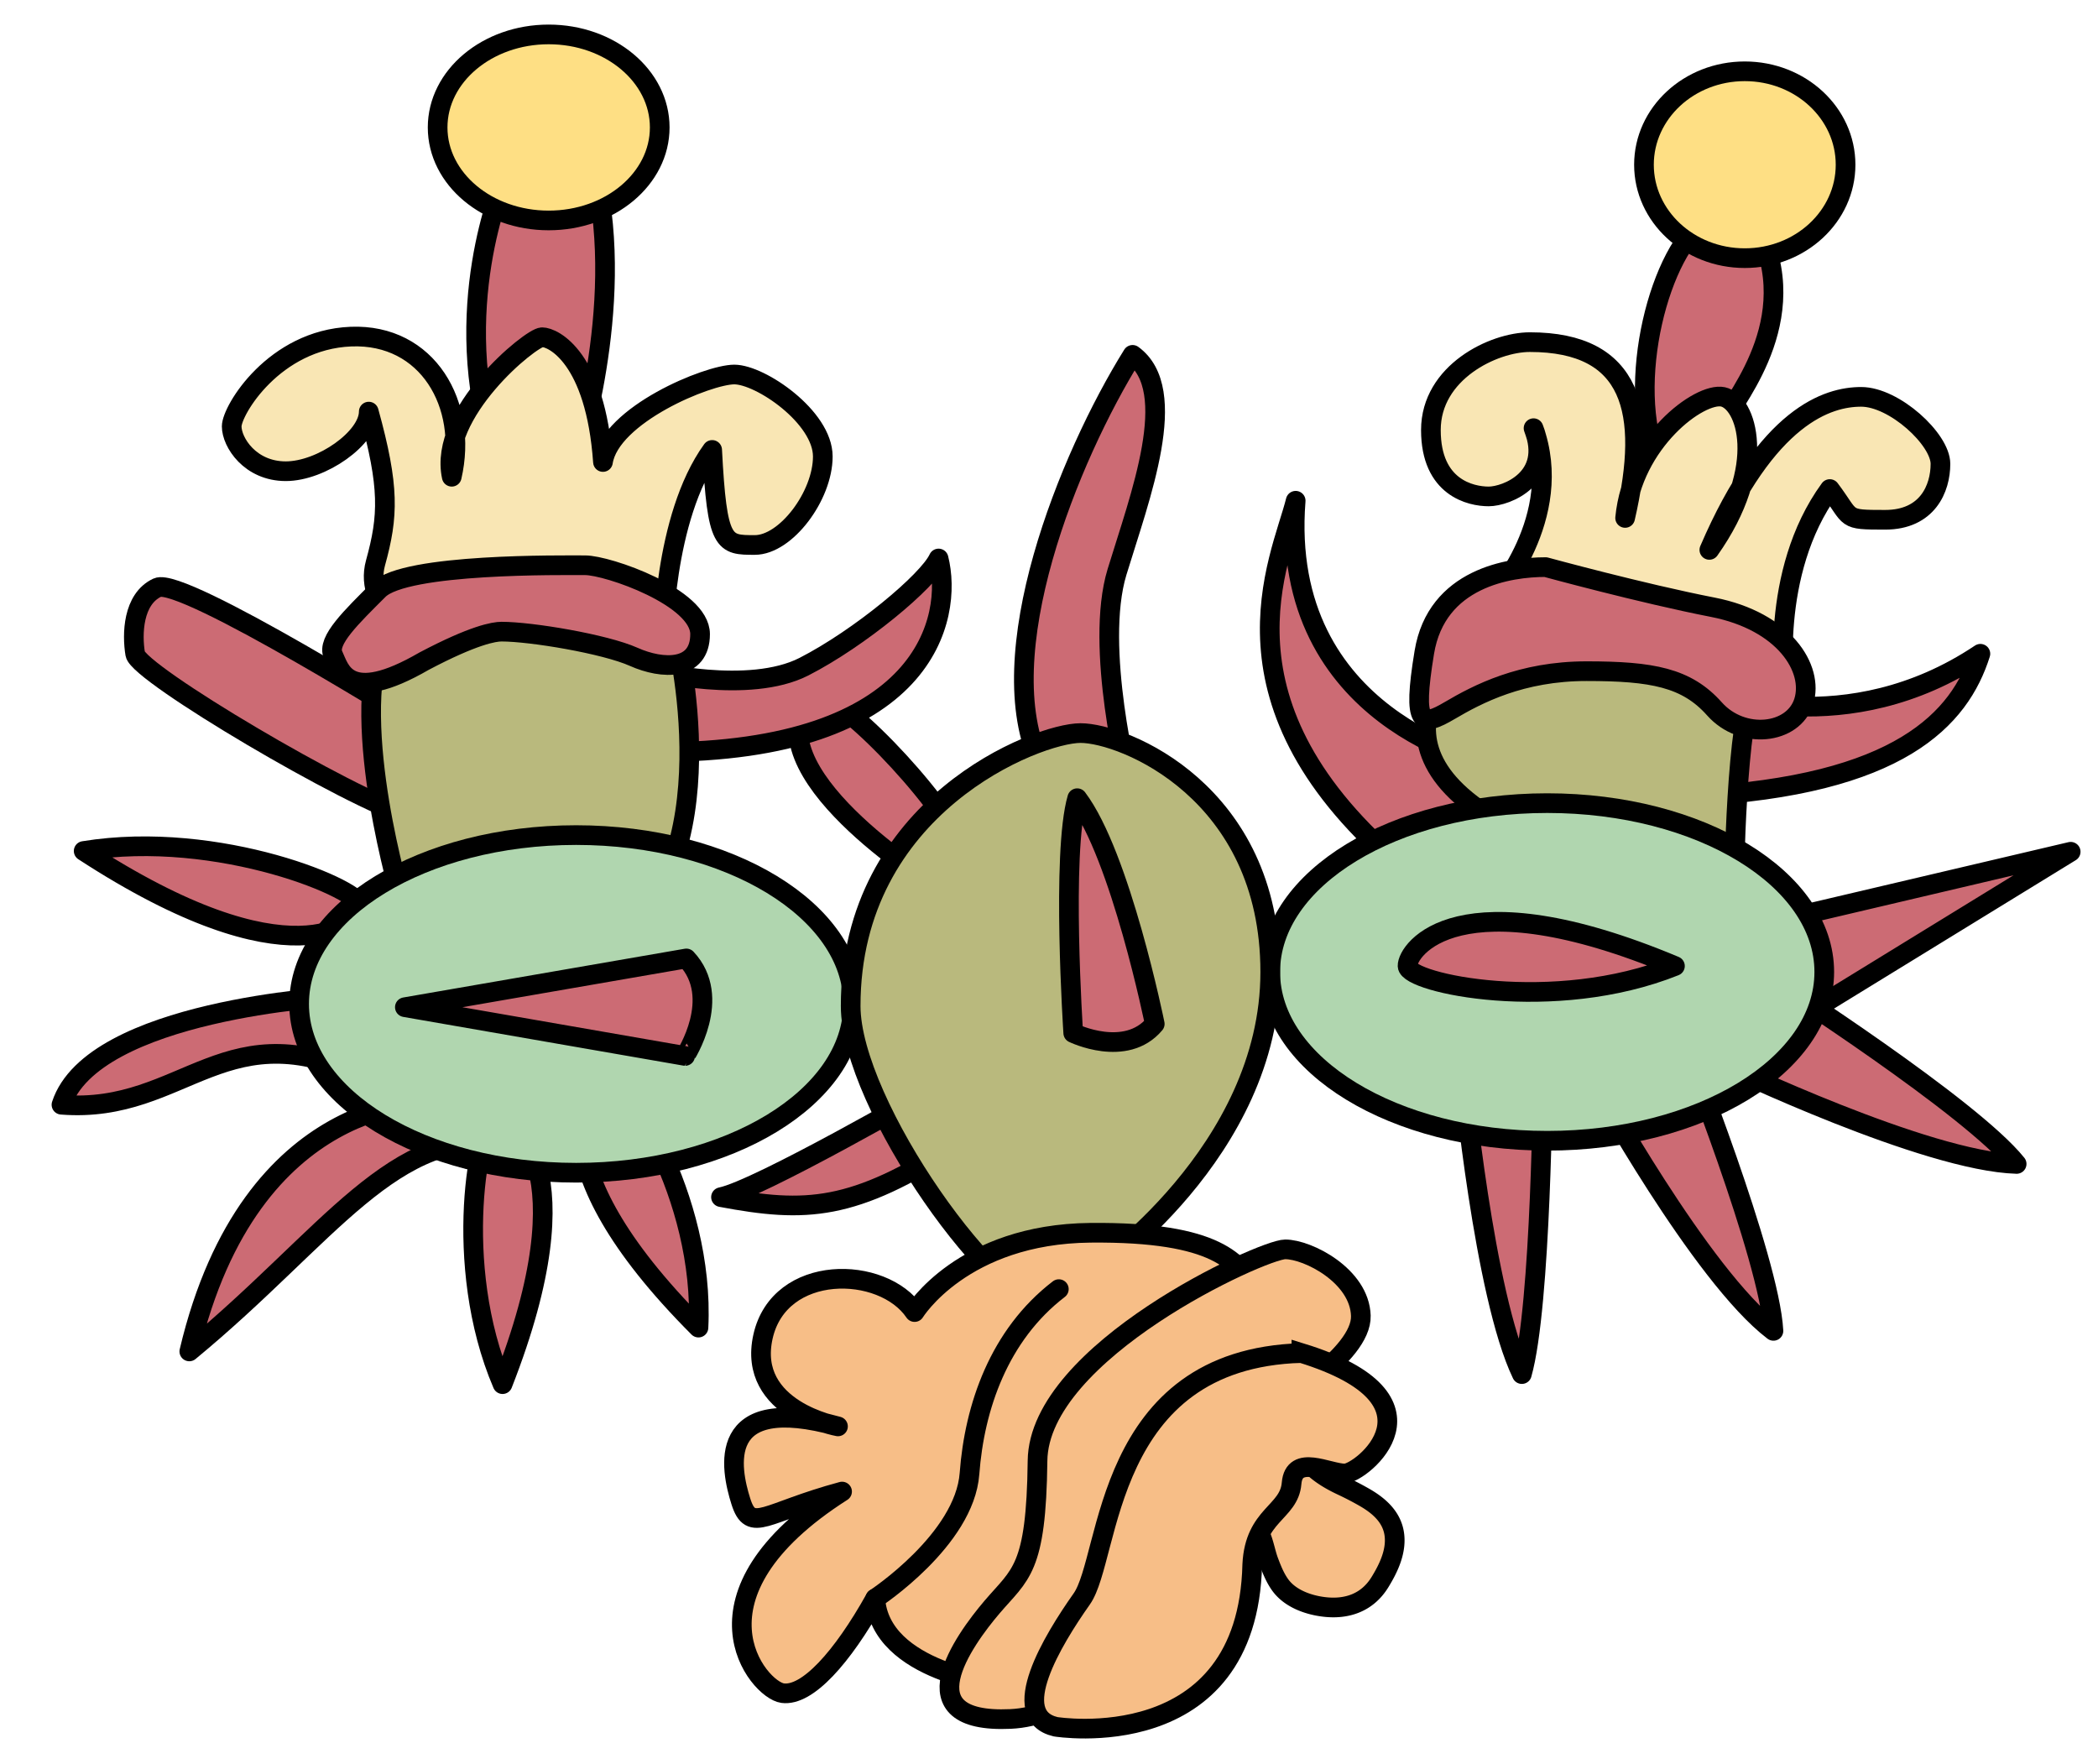
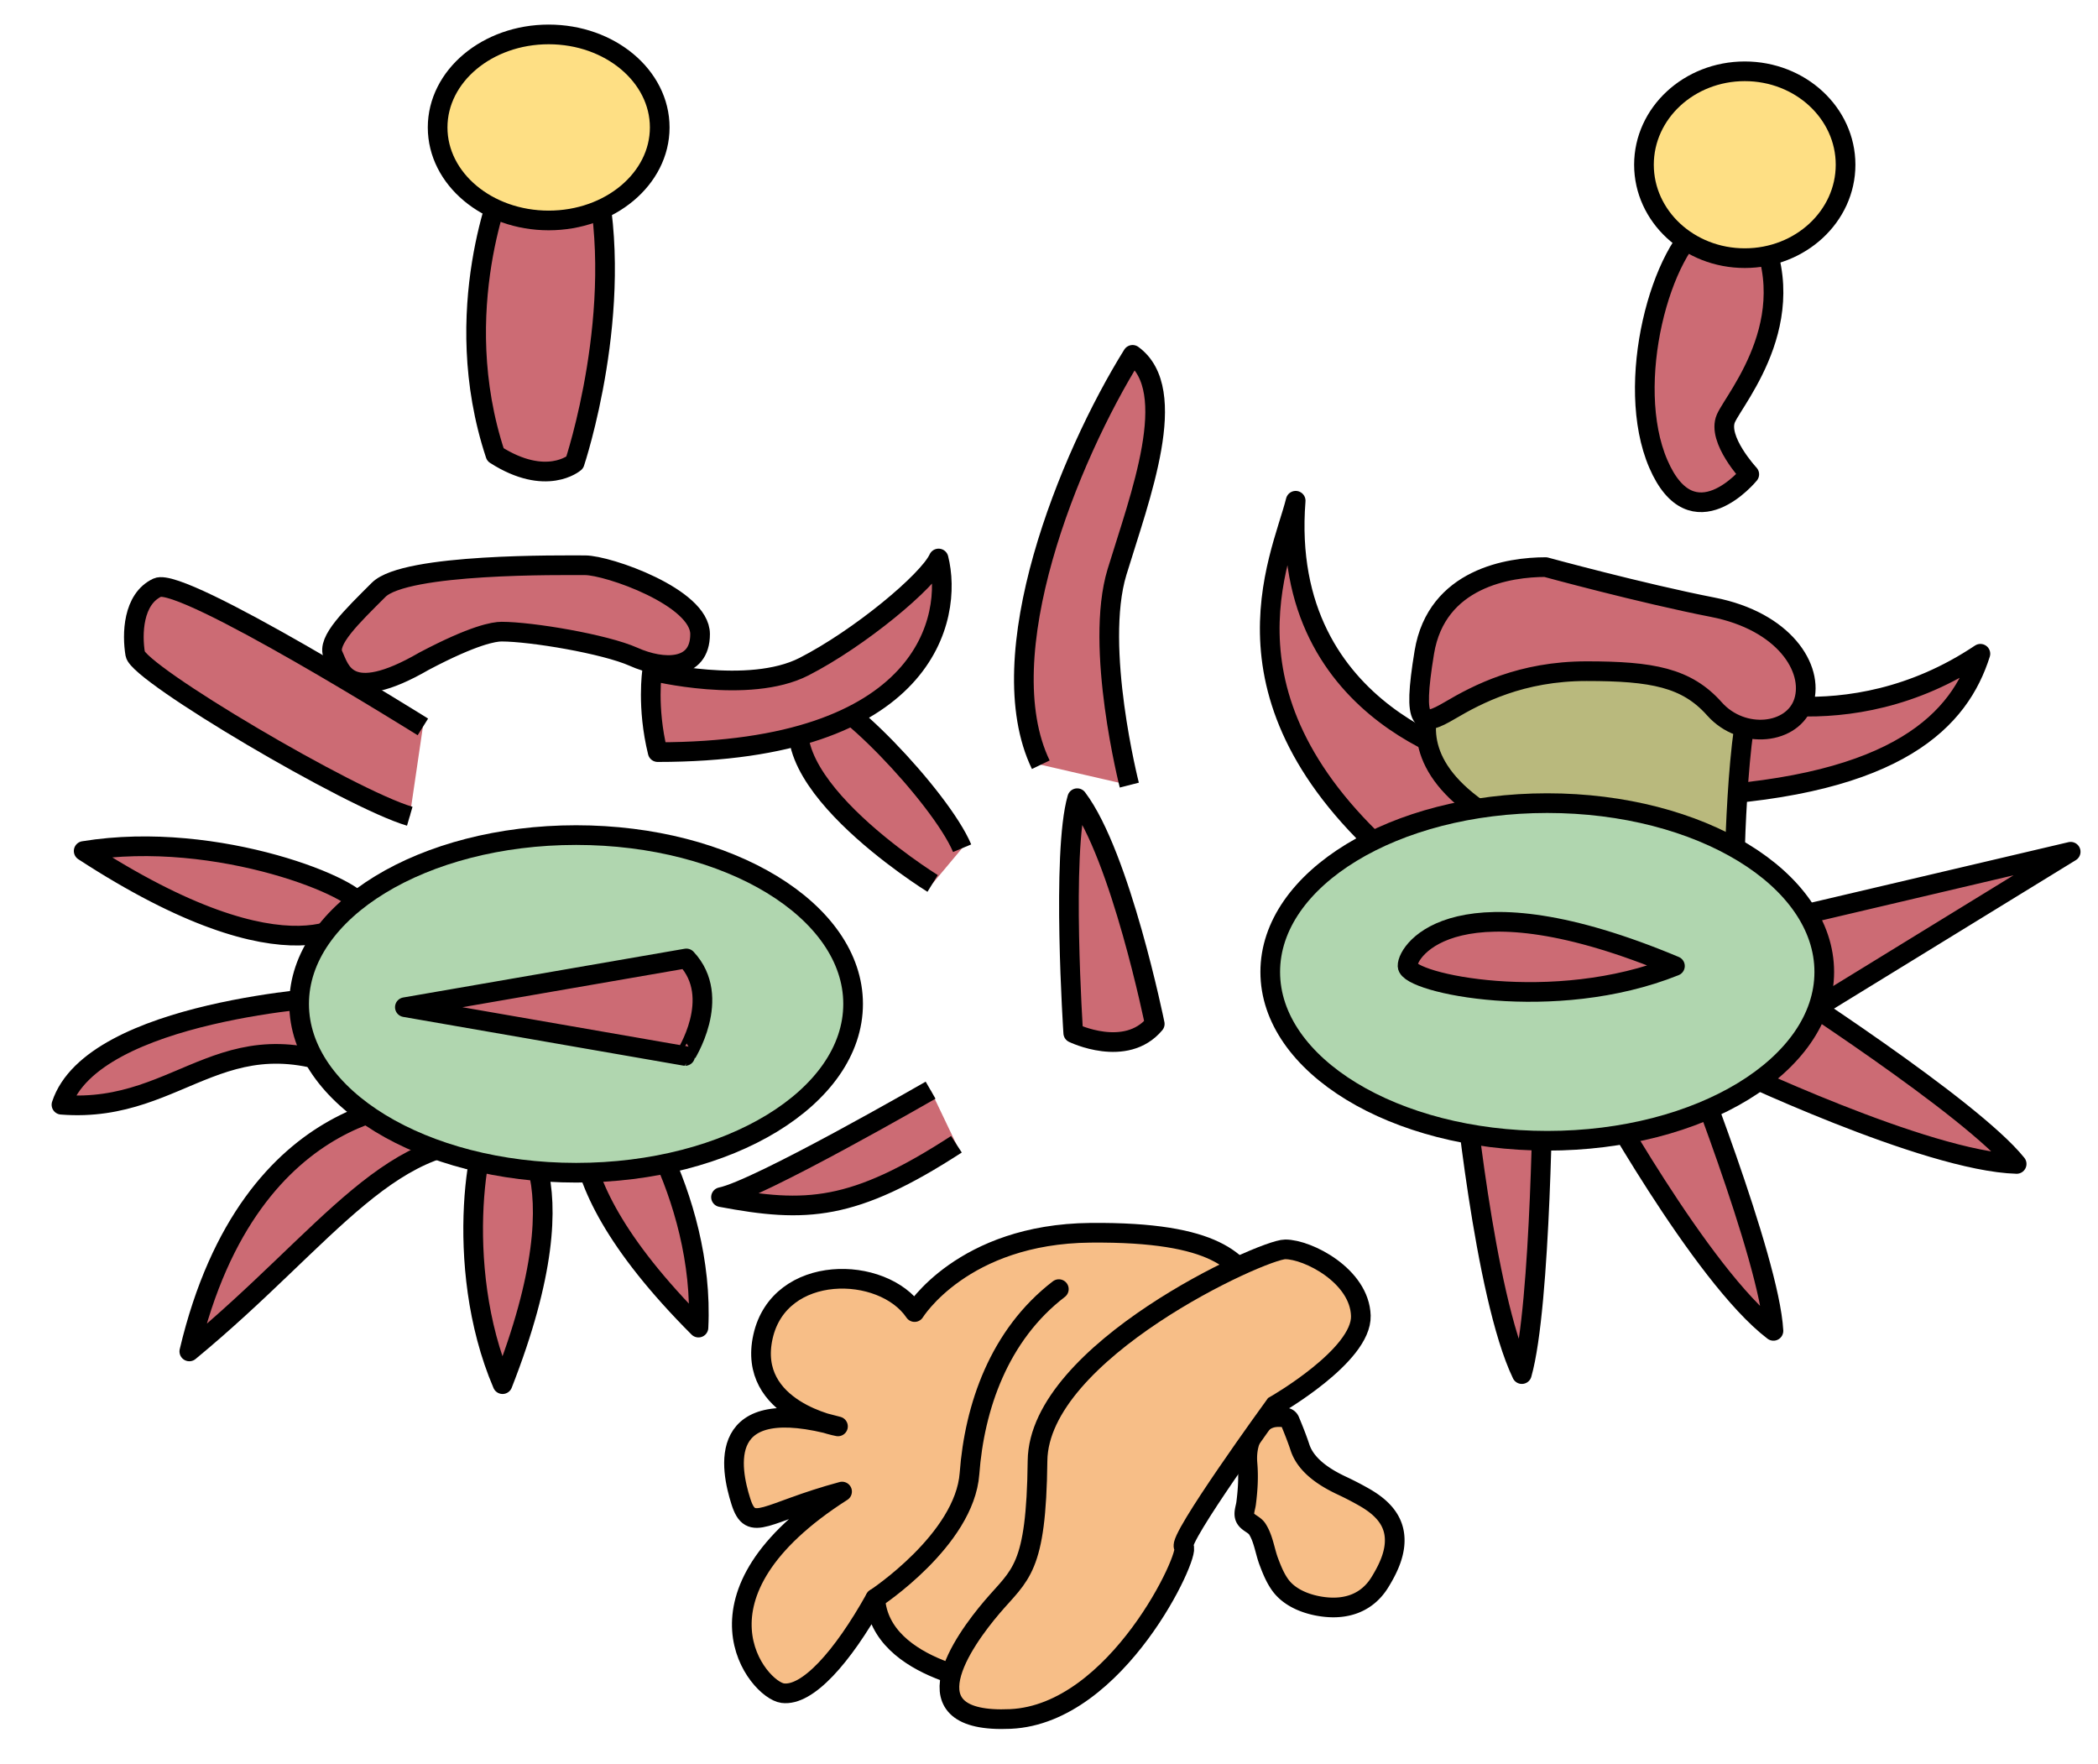
<svg xmlns="http://www.w3.org/2000/svg" width="106.667" height="89.667" xml:space="preserve">
  <switch>
    <g stroke="#000">
      <path fill="#CC6B74" stroke-linejoin="round" stroke-miterlimit="8" d="M25.625 9.177s-2.875 6.594-.438 13.938c2.594 1.656 4.031.406 4.031.406s2.625-7.844 1.031-14.688c-1.53-.469-4.624.344-4.624.344zM25.237 56.781c.811-.048 4.683 2.454.314 13.592-2.611-6.1-1.188-13.54-.314-13.592z" />
-       <path fill="#F9E6B4" stroke-linecap="round" stroke-linejoin="round" d="M33.708 32.667s0-6.333 2.5-9.792c.25 4.833.583 4.833 2.167 4.833s3.458-2.5 3.458-4.5-3.167-4.167-4.5-4.167-6.302 2.042-6.677 4.448c-.375-5.313-2.531-6.344-3.094-6.344s-5.297 3.859-4.594 7.094c.844-3.656-1.219-7.281-5.125-7.125-3.906.156-6.063 3.75-6.063 4.563 0 .813.938 2.281 2.75 2.281s4.219-1.688 4.219-3.031c1.063 3.844 1 5.313.344 7.688s2.281 4.125 2.281 4.125l12.334-.073z" />
      <path fill="#CC6B74" stroke-linejoin="round" stroke-miterlimit="8" d="M86.781 11.177c-2.344 1.406-4.219 8.344-2.469 12.406s4.625.531 4.625.531-1.656-1.781-1.188-2.844c.467-1.063 4.28-5.406 1.28-10.313-1.341-.686-2.248.22-2.248.22z" />
-       <path fill="#F9E6B4" stroke-linecap="round" stroke-linejoin="round" d="M90.75 35.052s-.844-5.906 2.281-10.188c1.156 1.531.656 1.563 2.813 1.563s2.813-1.594 2.813-2.844-2.345-3.406-4.031-3.406c-1.688 0-4.781.938-7.719 7.781 3.03-4.281 1.875-7.531.688-7.781s-4.595 2.281-4.97 6.156c1.25-5.406.375-8.938-4.844-8.938-1.844 0-5.031 1.531-5.031 4.469 0 2.938 2.031 3.375 2.938 3.375s3.281-.938 2.281-3.469c1.655 4.531-2.031 8.625-2.031 8.625l6.688 4.125 8.124.532z" />
      <path fill="#CC6B74" stroke-linejoin="round" stroke-miterlimit="8" d="M30.731 54.772c-.832.28-3.78 4.155 4.781 12.726.334-6.702-3.884-13.03-4.781-12.726zM18.361 46.13c-.131.801-3.579 3.992-14.107-2.864 6.881-1.121 14.248 2 14.107 2.864zM91.976 51.472l13.302-8.167-15.129 3.557c-.001 0-.802 3.533 1.827 4.61z" />
      <path fill="#CC6B74" stroke-linejoin="round" stroke-miterlimit="8" d="M87.75 54.18s10.162 4.868 14.781 4.997c-2.307-2.879-12.271-9.271-12.271-9.271s-3.278 1.538-2.51 4.274zM81.062 54.992s5.425 9.877 9.104 12.672c-.197-3.683-4.572-14.684-4.572-14.684s-3.563-.659-4.532 2.012zM74.382 54.643s1.063 11.209 2.992 15.219c.989-3.467 1.07-15.299 1.07-15.299s-2.5-2-4.062.08z" />
      <ellipse fill="#FEDF84" cx="27.896" cy="6.479" rx="5.646" ry="4.729" />
      <ellipse fill="#FEDF84" cx="88.708" cy="8.375" rx="5.125" ry="4.75" />
      <path fill="#CC6B74" stroke-linejoin="round" stroke-miterlimit="8" d="M47.417 44.916s-9.375-5.792-6.167-9.583c1.083-.542 6.584 5.208 7.667 7.792" />
      <path fill="#CC6B74" stroke-linejoin="round" stroke-miterlimit="8" d="M33.156 34.114s4.906 1.219 7.719-.219 6.313-4.344 6.844-5.5c.75 2.969-.563 9.844-14.281 9.844-.563-2.281-.282-4.125-.282-4.125zM57.417 39.917s-1.793-7.013-.625-10.838c1.166-3.825 3.25-9.244.791-11.037-3.25 5.219-7.333 15.301-4.667 20.839M17.042 50.667s-12.333.666-13.917 5.5c6.333.5 8.333-5.084 15.833-1.209M22 56.041S12.75 55.5 9.625 68.709C16.75 62.833 20 57.207 25.958 58.125 25.208 55.604 22 56.041 22 56.041zM75.625 38.792S65 36.625 65.875 25.459c-.75 3-4.541 10.333 5.543 18.75M87.167 35.177s6.707 2.625 13.521-1.938c-1.047 3.297-4.088 6.699-14.594 7.25-.375-3.281 1.073-5.312 1.073-5.312z" />
      <path fill="#B9B97D" d="M88.167 45s.082-8.5 1.082-10.333S84 32.833 84 32.833h-9.166S68 38.166 77.75 42.583 88.167 45 88.167 45z" />
      <ellipse fill="#B0D6AF" cx="78.666" cy="49.416" rx="14.084" ry="8.583" />
      <path fill="#CC6B74" stroke-linejoin="round" stroke-miterlimit="8" d="M71.563 49.115c-.028-.813 2.563-4.625 13.595 0-6.158 2.468-13.564.875-13.595 0zM21.5 36.958S9.25 29.291 8 29.875 6.708 32.25 6.875 33.25s10.958 7.375 13.958 8.25" />
-       <path fill="#B9B97D" d="M20.417 45.791s-2.667-8.875-1-13.333 9.042-2.708 9.042-2.708l5.875 2.417s3.042 11.875-3.458 16.042c-6.5 4.167-10.459-2.418-10.459-2.418z" />
      <ellipse fill="#B0D6AF" cx="29.291" cy="51.041" rx="14.083" ry="8.583" />
      <path fill="#CC6B74" stroke-linejoin="round" stroke-miterlimit="8" d="m34.896 48.729-14.312 2.479 14.25 2.479c-.001 0 1.937-2.961.062-4.958zM78.583 28.833c-1.834 0-5.543.542-6.168 4.333-.623 3.791-.125 3.791 1.293 2.958 1.416-.833 3.625-2 6.959-2 3.332 0 5.082.324 6.5 1.917 1.416 1.593 4.015 1.307 4.541-.375.525-1.682-1-4.084-4.625-4.792s-8.5-2.041-8.5-2.041zM25.5 32.114c1.5 0 5.25.625 6.719 1.281 1.469.656 3.375.719 3.375-1.156s-4.688-3.5-5.844-3.5-9.141-.109-10.5 1.25-2.656 2.594-2.313 3.313c.343.719.688 2.594 4.625.313 2.529-1.336 3.563-1.501 3.938-1.501zM47.313 55.427s-8.781 5.063-10.656 5.438c4.313.813 6.719.719 11.969-2.688" />
-       <path fill="#B9B97D" d="M55.625 64.646s8.957-6.084 8.957-15.229c0-9.146-7.457-12.146-9.645-12.146-2.188 0-11.687 3.687-11.687 13.875 0 5 7.5 15.594 10.594 15.594 3.094 0 1.781-2.094 1.781-2.094z" />
      <path fill="#CC6B74" stroke-linejoin="round" stroke-miterlimit="8" d="M58.71 52.058s-1.737-8.563-3.942-11.476c-.81 2.778-.202 11.938-.202 11.938s2.669 1.298 4.144-.462z" />
      <path fill="#F7BE87" d="M64.257 78.546c.08.277.145.561.242.824.156.418.328.85.592 1.215.492.68 1.397 1.01 2.203 1.11 1.188.15 2.229-.216 2.867-1.257.451-.734.867-1.609.719-2.495-.145-.849-.791-1.401-1.5-1.81a15.734 15.734 0 0 0-1.16-.602c-.84-.394-1.815-1-2.124-1.935-.15-.455-.333-.913-.517-1.356-.082-.199-.285-.185-.479-.191-.438-.018-.75.1-1.052.41-.512.526-.684 1.232-.623 1.951.059.68.017 1.35-.07 2.025-.029.234-.159.521-.041.748.126.242.451.318.604.548.162.25.257.53.339.815z" />
      <path fill="#F7BE87" stroke-linejoin="round" d="M50.813 85.646s-6.063-.625-6.313-4.375c-1.688 3.021-3.458 4.98-4.708 4.813-1.25-.166-5.271-4.957 3.021-10.25-3.938 1.063-4.625 2.146-5.146.5-.521-1.646-1.333-5.563 4.938-3.813 0 0-4.646-.834-3.813-4.563.833-3.729 6.083-3.646 7.708-1.25 0 0 2.438-3.969 8.938-4.031 6.5-.061 7.563 1.531 8.406 2.939.843 1.406-2.72 9.969-2.72 9.969L50.813 85.646z" />
      <path fill="#F7BE87" d="M64.813 71.458s4.438-2.531 4.375-4.563-2.688-3.375-3.844-3.375c-1.156 0-12.531 5.188-12.594 10.75s-.875 5.75-2.313 7.438c-1.438 1.688-4.5 5.938.938 5.688s9.188-8.438 8.813-8.75 4.625-7.188 4.625-7.188z" />
-       <path fill="#F7BE87" d="M66.167 68.791C56.063 69.083 56.5 79.166 55 81.291s-3.792 5.918-1.333 6.5c0 0 9.771 1.604 10-8.25.125-2.541 1.875-2.625 2-4.125s1.875-.5 2.707-.5c.834 0 5.502-3.75-2.207-6.125z" />
      <path fill="none" stroke-linecap="round" stroke-linejoin="round" d="M44.5 81.271s4.542-2.979 4.792-6.354 1.5-7.043 4.542-9.375" />
    </g>
  </switch>
</svg>